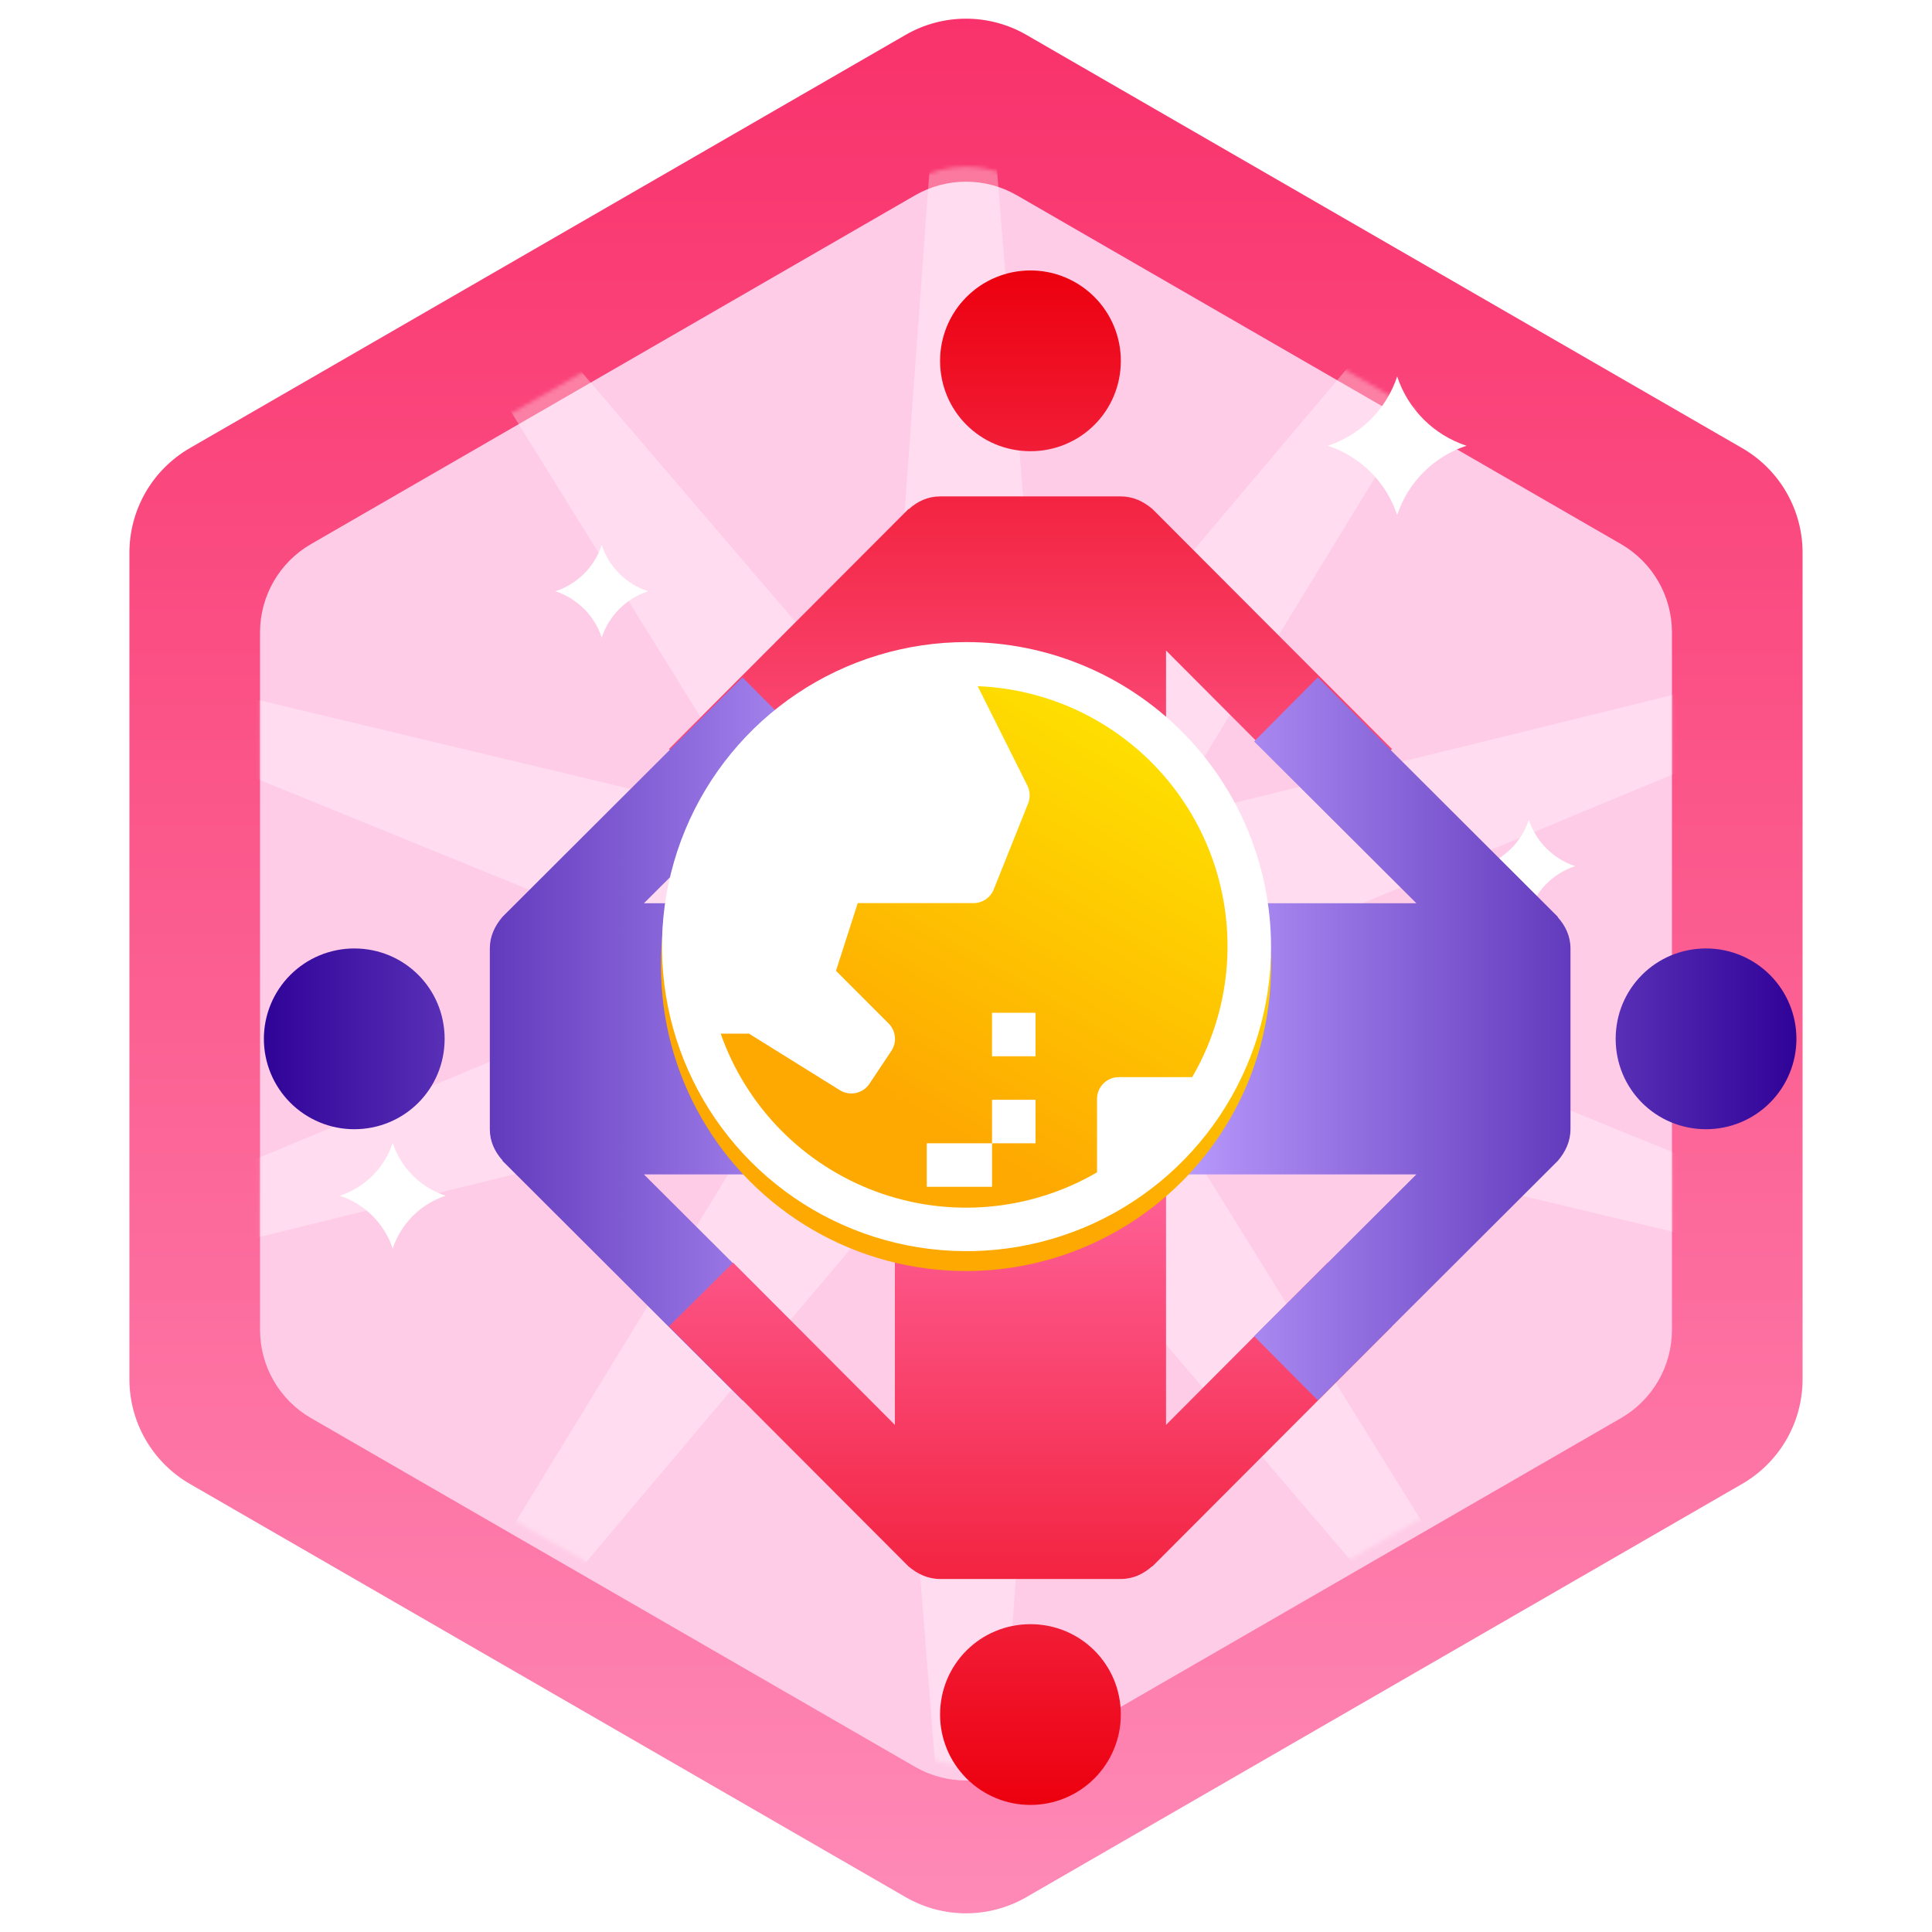
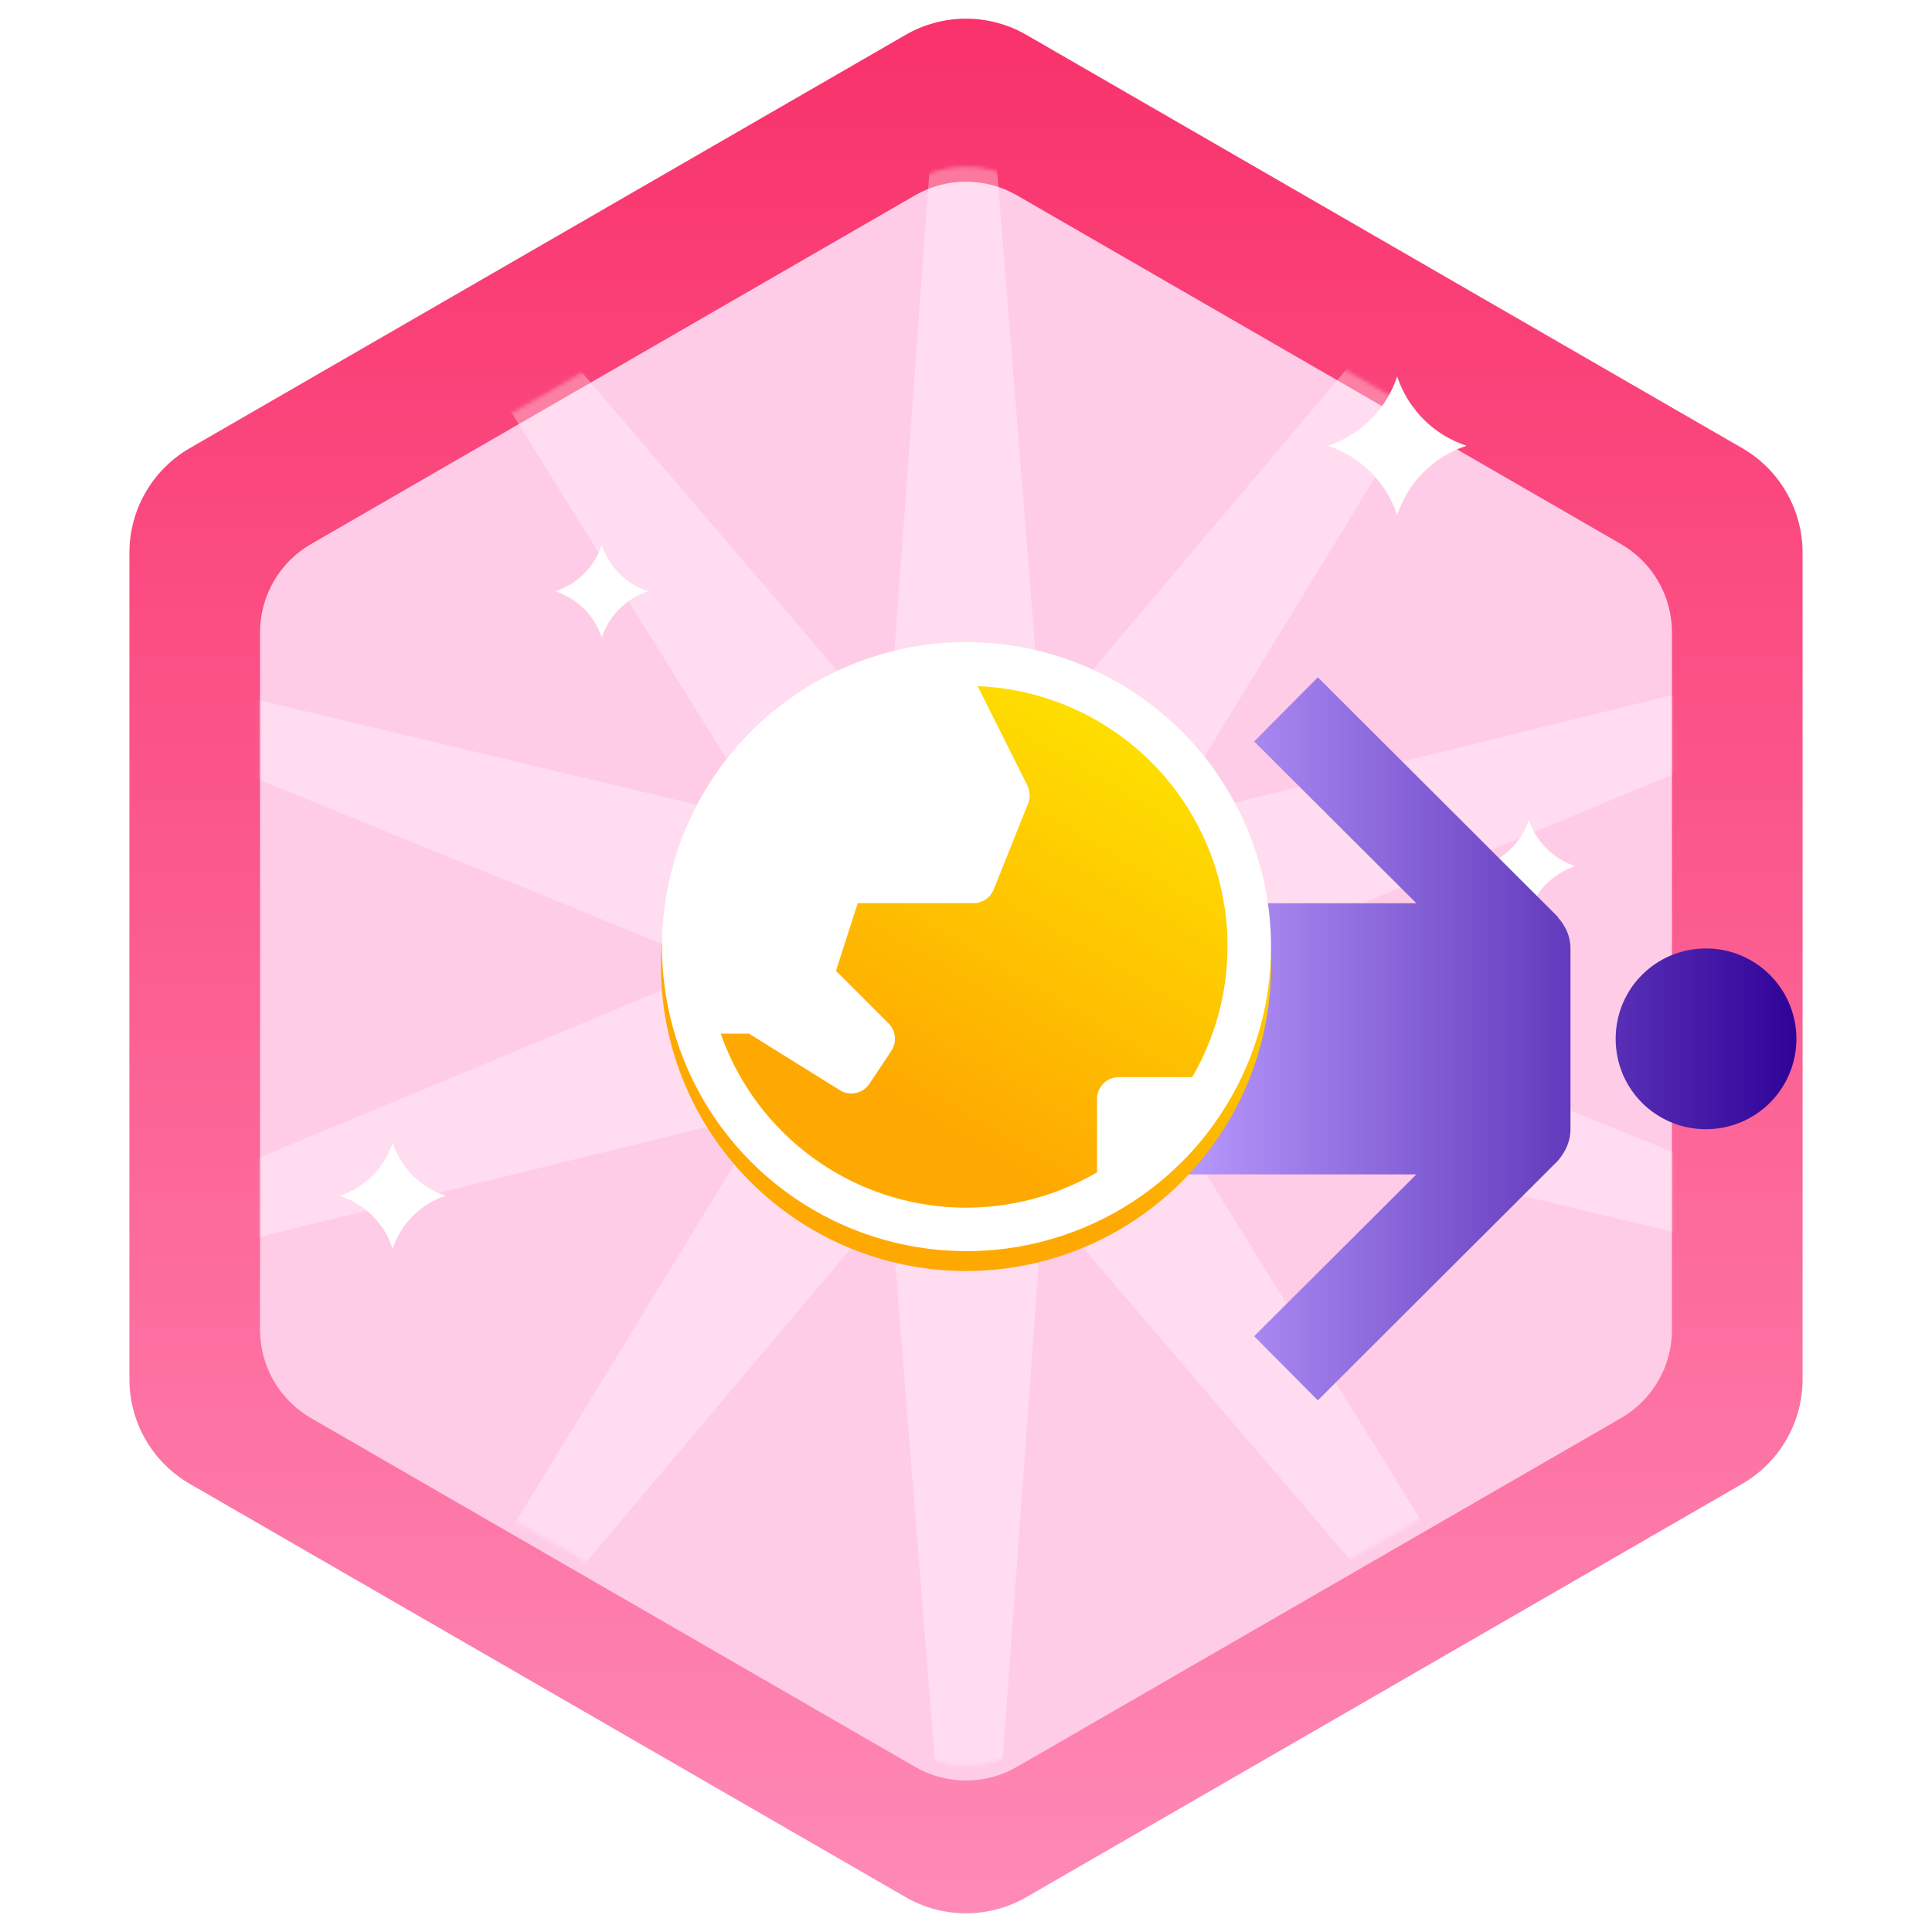
<svg xmlns="http://www.w3.org/2000/svg" width="512" height="512" viewBox="0 0 512 512" fill="none">
  <g clip-path="url(#clip0_261_3)">
    <path d="M240 9.237C249.9 3.521 262.099 3.521 272 9.237L461.702 118.762C471.603 124.478 477.702 135.042 477.702 146.475L477.702 365.524C477.702 376.957 471.603 387.521 461.702 393.237L272 502.762C262.099 508.478 249.9 508.478 240 502.762L50.297 393.237C40.396 387.521 34.297 376.957 34.297 365.524L34.297 146.475C34.297 135.042 40.396 124.478 50.297 118.762L240 9.237Z" fill="url(#paint0_linear_261_3)" />
    <g filter="url(#filter0_d_261_3)">
      <path d="M242.498 47.766C250.853 42.943 261.147 42.943 269.501 47.766L429.584 140.19C437.939 145.014 443.085 153.928 443.085 163.576V348.423C443.085 358.07 437.939 366.985 429.584 371.808L269.501 464.232C261.147 469.055 250.853 469.055 242.498 464.232L82.416 371.808C74.061 366.985 68.914 358.07 68.914 348.423V163.576C68.914 153.928 74.061 145.014 82.416 140.19L242.498 47.766Z" fill="#FFCCE7" />
    </g>
    <mask id="mask0_261_3" style="mask-type:alpha" maskUnits="userSpaceOnUse" x="68" y="44" width="376" height="424">
      <path d="M242.498 47.766C250.853 42.943 261.147 42.943 269.501 47.766L429.584 140.19C437.939 145.013 443.085 153.928 443.085 163.575V348.422C443.085 358.07 437.939 366.984 429.584 371.808L269.501 464.232C261.147 469.055 250.853 469.055 242.498 464.232L82.416 371.808C74.061 366.984 68.914 358.07 68.914 348.422V163.575C68.914 153.928 74.061 145.013 82.416 140.19L242.498 47.766Z" fill="url(#paint1_linear_261_3)" />
    </mask>
    <g mask="url(#mask0_261_3)">
      <path d="M447.953 -10.121L308.958 217.243L567.714 153.531L321.624 255.773L568.411 356.322L309.223 294.389L449.777 520.793L276.493 318.341L257.126 584.121L235.934 318.481L64.045 522.118L203.04 294.754L-55.716 358.466L190.375 256.224L-56.412 155.675L202.775 217.608L62.222 -8.796L235.506 193.655L254.872 -72.124L276.064 193.516L447.953 -10.121Z" fill="white" fill-opacity="0.32" />
    </g>
    <path d="M104.072 302.874C106.253 309.505 111.454 314.707 118.086 316.888C111.454 319.068 106.253 324.27 104.072 330.901C101.891 324.27 96.69 319.068 90.059 316.888C96.69 314.707 101.891 309.505 104.072 302.874Z" fill="white" />
    <path d="M405.16 217.265C407.069 223.071 411.623 227.624 417.429 229.534C411.623 231.443 407.069 235.997 405.16 241.803C403.25 235.997 398.697 231.443 392.891 229.534C398.697 227.624 403.25 223.071 405.16 217.265Z" fill="white" />
    <path d="M159.469 144.427C161.378 150.234 165.932 154.787 171.738 156.697C165.932 158.606 161.378 163.16 159.469 168.966C157.559 163.16 153.005 158.606 147.199 156.697C153.005 154.787 157.559 150.234 159.469 144.427Z" fill="white" />
    <path d="M370.265 99.755C373.125 108.45 379.945 115.27 388.64 118.13C379.945 120.99 373.125 127.81 370.265 136.505C367.406 127.81 360.586 120.99 351.891 118.13C360.586 115.27 367.406 108.45 370.265 99.755Z" fill="white" />
    <g filter="url(#filter1_d_261_3)">
-       <path d="M256.082 52.671C249.729 52.671 243.637 55.195 239.145 59.687C234.653 64.179 232.129 70.271 232.129 76.624C232.129 89.917 242.788 100.576 256.082 100.576C269.376 100.576 280.034 89.917 280.034 76.624C280.034 70.271 277.511 64.179 273.019 59.687C268.527 55.195 262.435 52.671 256.082 52.671ZM232.129 112.553C228.896 112.553 226.141 113.87 223.866 115.906H223.746L160.271 179.5L177.278 196.387L220.153 153.392V220.339H244.106H268.058H292.011V153.392L334.886 196.387L351.892 179.5L288.418 115.906C286.023 113.87 283.268 112.553 280.034 112.553" fill="url(#paint2_linear_261_3)" />
-     </g>
+       </g>
    <g filter="url(#filter2_d_261_3)">
-       <path d="M52.928 256.303C52.928 262.656 55.451 268.748 59.943 273.24C64.435 277.732 70.528 280.256 76.88 280.256C90.174 280.256 100.833 269.597 100.833 256.303C100.833 243.01 90.174 232.351 76.88 232.351C70.528 232.351 64.435 234.874 59.943 239.366C55.451 243.858 52.928 249.951 52.928 256.303ZM112.809 280.256C112.809 283.49 114.127 286.244 116.163 288.52L116.163 288.639L179.757 352.114L196.643 335.107L153.648 292.232L220.596 292.232L220.596 268.28L220.596 244.327L220.596 220.374L153.648 220.374L196.643 177.499L179.757 160.493L116.163 223.967C114.127 226.363 112.809 229.117 112.809 232.351" fill="url(#paint3_linear_261_3)" />
-     </g>
+       </g>
    <g filter="url(#filter3_d_261_3)">
-       <path d="M256.081 459.329C262.434 459.329 268.526 456.805 273.018 452.313C277.51 447.821 280.034 441.729 280.034 435.376C280.034 422.083 269.375 411.424 256.081 411.424C242.788 411.424 232.129 422.083 232.129 435.376C232.129 441.729 234.652 447.821 239.144 452.313C243.636 456.805 249.729 459.329 256.081 459.329ZM280.034 399.447C283.267 399.447 286.022 398.13 288.297 396.094L288.417 396.094L351.892 332.5L334.885 315.613L292.01 358.608L292.01 291.661L268.058 291.661L244.105 291.661L220.152 291.661L220.152 358.608L177.277 315.613L160.271 332.5L223.745 396.094C226.14 398.13 228.895 399.447 232.129 399.447" fill="url(#paint4_linear_261_3)" />
-     </g>
+       </g>
    <g filter="url(#filter4_d_261_3)">
      <path d="M459.072 256.301C459.072 249.949 456.549 243.856 452.057 239.364C447.565 234.872 441.472 232.349 435.12 232.349C421.826 232.349 411.167 243.008 411.167 256.301C411.167 269.595 421.826 280.254 435.12 280.254C441.472 280.254 447.565 277.73 452.057 273.239C456.549 268.747 459.072 262.654 459.072 256.301ZM399.191 232.349C399.191 229.115 397.873 226.361 395.837 224.085L395.837 223.965L332.243 160.491L315.357 177.497L358.352 220.373L291.404 220.373L291.404 244.325L291.404 268.278L291.404 292.23L358.352 292.23L315.357 335.106L332.243 352.112L395.837 288.637C397.873 286.242 399.191 283.488 399.191 280.254" fill="url(#paint5_linear_261_3)" />
    </g>
    <circle cx="255.998" cy="256" r="80.841" fill="url(#paint6_linear_261_3)" />
    <g filter="url(#filter5_i_261_3)">
-       <path d="M261.896 290.454H273.425V301.983H261.896V290.454ZM261.896 267.395H273.425V278.924H261.896V267.395ZM244.602 301.983H261.896V313.513H244.602V301.983Z" fill="white" />
-     </g>
+       </g>
    <g filter="url(#filter6_i_261_3)">
      <path d="M256.133 175.158C240.17 175.158 224.567 179.892 211.294 188.76C198.022 197.628 187.678 210.233 181.569 224.98C175.461 239.727 173.862 255.955 176.977 271.61C180.091 287.266 187.777 301.647 199.064 312.934C210.351 324.221 224.732 331.907 240.388 335.021C256.043 338.135 272.271 336.537 287.018 330.429C301.765 324.32 314.37 313.976 323.238 300.704C332.106 287.431 336.84 271.828 336.84 255.865C336.815 234.468 328.304 213.954 313.174 198.824C298.044 183.693 277.53 175.183 256.133 175.158ZM190.991 278.924H198.485L222.564 293.913C223.836 294.703 225.364 294.969 226.828 294.652C228.291 294.336 229.574 293.463 230.405 292.218L236.215 283.502C236.953 282.393 237.285 281.063 237.154 279.738C237.022 278.413 236.436 277.174 235.495 276.232L221.544 262.276L227.309 244.336H257.995C259.146 244.335 260.271 243.99 261.224 243.345C262.178 242.7 262.916 241.784 263.345 240.715L272.464 217.916C272.767 217.159 272.906 216.348 272.872 215.534C272.839 214.72 272.633 213.923 272.268 213.194L259.09 186.838C270.975 187.313 282.535 190.854 292.648 197.116C302.76 203.378 311.082 212.149 316.804 222.576C322.526 233.004 325.454 244.734 325.304 256.628C325.154 268.521 321.931 280.174 315.948 290.454H296.486C294.957 290.454 293.491 291.061 292.41 292.142C291.329 293.223 290.721 294.69 290.721 296.219V315.686C281.945 320.795 272.148 323.902 262.031 324.784C251.914 325.667 241.728 324.303 232.199 320.791C222.671 317.278 214.036 311.704 206.912 304.467C199.788 297.229 194.352 288.507 190.991 278.924Z" fill="white" />
    </g>
  </g>
  <defs>
    <filter id="filter0_d_261_3" x="59.914" y="39.149" width="392.171" height="441.701" filterUnits="userSpaceOnUse" color-interpolation-filters="sRGB">
      <feFlood flood-opacity="0" result="BackgroundImageFix" />
      <feColorMatrix in="SourceAlpha" type="matrix" values="0 0 0 0 0 0 0 0 0 0 0 0 0 0 0 0 0 0 127 0" result="hardAlpha" />
      <feOffset dy="4" />
      <feGaussianBlur stdDeviation="4.5" />
      <feComposite in2="hardAlpha" operator="out" />
      <feColorMatrix type="matrix" values="0 0 0 0 0 0 0 0 0 0 0 0 0 0 0 0 0 0 0.25 0" />
      <feBlend mode="normal" in2="BackgroundImageFix" result="effect1_dropShadow_261_3" />
      <feBlend mode="normal" in="SourceGraphic" in2="effect1_dropShadow_261_3" result="shape" />
    </filter>
    <filter id="filter1_d_261_3" x="134.271" y="28.671" width="277.621" height="253.668" filterUnits="userSpaceOnUse" color-interpolation-filters="sRGB">
      <feFlood flood-opacity="0" result="BackgroundImageFix" />
      <feColorMatrix in="SourceAlpha" type="matrix" values="0 0 0 0 0 0 0 0 0 0 0 0 0 0 0 0 0 0 127 0" result="hardAlpha" />
      <feOffset dx="17" dy="19" />
      <feGaussianBlur stdDeviation="21.5" />
      <feComposite in2="hardAlpha" operator="out" />
      <feColorMatrix type="matrix" values="0 0 0 0 0 0 0 0 0 0 0 0 0 0 0 0 0 0 0.25 0" />
      <feBlend mode="normal" in2="BackgroundImageFix" result="effect1_dropShadow_261_3" />
      <feBlend mode="normal" in="SourceGraphic" in2="effect1_dropShadow_261_3" result="shape" />
    </filter>
    <filter id="filter2_d_261_3" x="26.928" y="136.493" width="253.668" height="277.621" filterUnits="userSpaceOnUse" color-interpolation-filters="sRGB">
      <feFlood flood-opacity="0" result="BackgroundImageFix" />
      <feColorMatrix in="SourceAlpha" type="matrix" values="0 0 0 0 0 0 0 0 0 0 0 0 0 0 0 0 0 0 127 0" result="hardAlpha" />
      <feOffset dx="17" dy="19" />
      <feGaussianBlur stdDeviation="21.5" />
      <feComposite in2="hardAlpha" operator="out" />
      <feColorMatrix type="matrix" values="0 0 0 0 0 0 0 0 0 0 0 0 0 0 0 0 0 0 0.25 0" />
      <feBlend mode="normal" in2="BackgroundImageFix" result="effect1_dropShadow_261_3" />
      <feBlend mode="normal" in="SourceGraphic" in2="effect1_dropShadow_261_3" result="shape" />
    </filter>
    <filter id="filter3_d_261_3" x="134.271" y="267.661" width="277.621" height="253.668" filterUnits="userSpaceOnUse" color-interpolation-filters="sRGB">
      <feFlood flood-opacity="0" result="BackgroundImageFix" />
      <feColorMatrix in="SourceAlpha" type="matrix" values="0 0 0 0 0 0 0 0 0 0 0 0 0 0 0 0 0 0 127 0" result="hardAlpha" />
      <feOffset dx="17" dy="19" />
      <feGaussianBlur stdDeviation="21.5" />
      <feComposite in2="hardAlpha" operator="out" />
      <feColorMatrix type="matrix" values="0 0 0 0 0 0 0 0 0 0 0 0 0 0 0 0 0 0 0.25 0" />
      <feBlend mode="normal" in2="BackgroundImageFix" result="effect1_dropShadow_261_3" />
      <feBlend mode="normal" in="SourceGraphic" in2="effect1_dropShadow_261_3" result="shape" />
    </filter>
    <filter id="filter4_d_261_3" x="265.404" y="136.491" width="253.668" height="277.621" filterUnits="userSpaceOnUse" color-interpolation-filters="sRGB">
      <feFlood flood-opacity="0" result="BackgroundImageFix" />
      <feColorMatrix in="SourceAlpha" type="matrix" values="0 0 0 0 0 0 0 0 0 0 0 0 0 0 0 0 0 0 127 0" result="hardAlpha" />
      <feOffset dx="17" dy="19" />
      <feGaussianBlur stdDeviation="21.5" />
      <feComposite in2="hardAlpha" operator="out" />
      <feColorMatrix type="matrix" values="0 0 0 0 0 0 0 0 0 0 0 0 0 0 0 0 0 0 0.25 0" />
      <feBlend mode="normal" in2="BackgroundImageFix" result="effect1_dropShadow_261_3" />
      <feBlend mode="normal" in="SourceGraphic" in2="effect1_dropShadow_261_3" result="shape" />
    </filter>
    <filter id="filter5_i_261_3" x="244.602" y="267.395" width="29.824" height="47.118" filterUnits="userSpaceOnUse" color-interpolation-filters="sRGB">
      <feFlood flood-opacity="0" result="BackgroundImageFix" />
      <feBlend mode="normal" in="SourceGraphic" in2="BackgroundImageFix" result="shape" />
      <feColorMatrix in="SourceAlpha" type="matrix" values="0 0 0 0 0 0 0 0 0 0 0 0 0 0 0 0 0 0 127 0" result="hardAlpha" />
      <feOffset dx="1" dy="1" />
      <feGaussianBlur stdDeviation="1.5" />
      <feComposite in2="hardAlpha" operator="arithmetic" k2="-1" k3="1" />
      <feColorMatrix type="matrix" values="0 0 0 0 0 0 0 0 0 0 0 0 0 0 0 0 0 0 0.12 0" />
      <feBlend mode="normal" in2="shape" result="effect1_innerShadow_261_3" />
    </filter>
    <filter id="filter6_i_261_3" x="175.426" y="170.158" width="161.414" height="166.414" filterUnits="userSpaceOnUse" color-interpolation-filters="sRGB">
      <feFlood flood-opacity="0" result="BackgroundImageFix" />
      <feBlend mode="normal" in="SourceGraphic" in2="BackgroundImageFix" result="shape" />
      <feColorMatrix in="SourceAlpha" type="matrix" values="0 0 0 0 0 0 0 0 0 0 0 0 0 0 0 0 0 0 127 0" result="hardAlpha" />
      <feOffset dy="-5" />
      <feGaussianBlur stdDeviation="5.5" />
      <feComposite in2="hardAlpha" operator="arithmetic" k2="-1" k3="1" />
      <feColorMatrix type="matrix" values="0 0 0 0 0.996 0 0 0 0 0.761 0 0 0 0 0.004 0 0 0 0.12 0" />
      <feBlend mode="normal" in2="shape" result="effect1_innerShadow_261_3" />
    </filter>
    <linearGradient id="paint0_linear_261_3" x1="256" y1="4.95" x2="256" y2="507.049" gradientUnits="userSpaceOnUse">
      <stop stop-color="#F9326B" />
      <stop offset="1" stop-color="#FE8AB7" />
    </linearGradient>
    <linearGradient id="paint1_linear_261_3" x1="256" y1="44.148" x2="256" y2="467.849" gradientUnits="userSpaceOnUse">
      <stop stop-color="#52F3AD" />
      <stop offset="1" stop-color="#CCFAFF" />
    </linearGradient>
    <linearGradient id="paint2_linear_261_3" x1="256.082" y1="52.671" x2="256.082" y2="220.339" gradientUnits="userSpaceOnUse">
      <stop stop-color="#EC000E" />
      <stop offset="1" stop-color="#FF639B" />
    </linearGradient>
    <linearGradient id="paint3_linear_261_3" x1="52.928" y1="256.303" x2="220.596" y2="256.303" gradientUnits="userSpaceOnUse">
      <stop stop-color="#300398" />
      <stop offset="1" stop-color="#BC9EFF" />
    </linearGradient>
    <linearGradient id="paint4_linear_261_3" x1="256.081" y1="459.329" x2="256.081" y2="291.661" gradientUnits="userSpaceOnUse">
      <stop stop-color="#EC000E" />
      <stop offset="1" stop-color="#FF639B" />
    </linearGradient>
    <linearGradient id="paint5_linear_261_3" x1="459.072" y1="256.301" x2="291.404" y2="256.301" gradientUnits="userSpaceOnUse">
      <stop stop-color="#300398" />
      <stop offset="1" stop-color="#BC9EFF" />
    </linearGradient>
    <linearGradient id="paint6_linear_261_3" x1="267.083" y1="308.504" x2="332.141" y2="198.35" gradientUnits="userSpaceOnUse">
      <stop stop-color="#FEA901" />
      <stop offset="1" stop-color="#FEE501" />
    </linearGradient>
    <clipPath id="clip0_261_3">
      <rect width="512" height="512" fill="white" />
    </clipPath>
  </defs>
</svg>